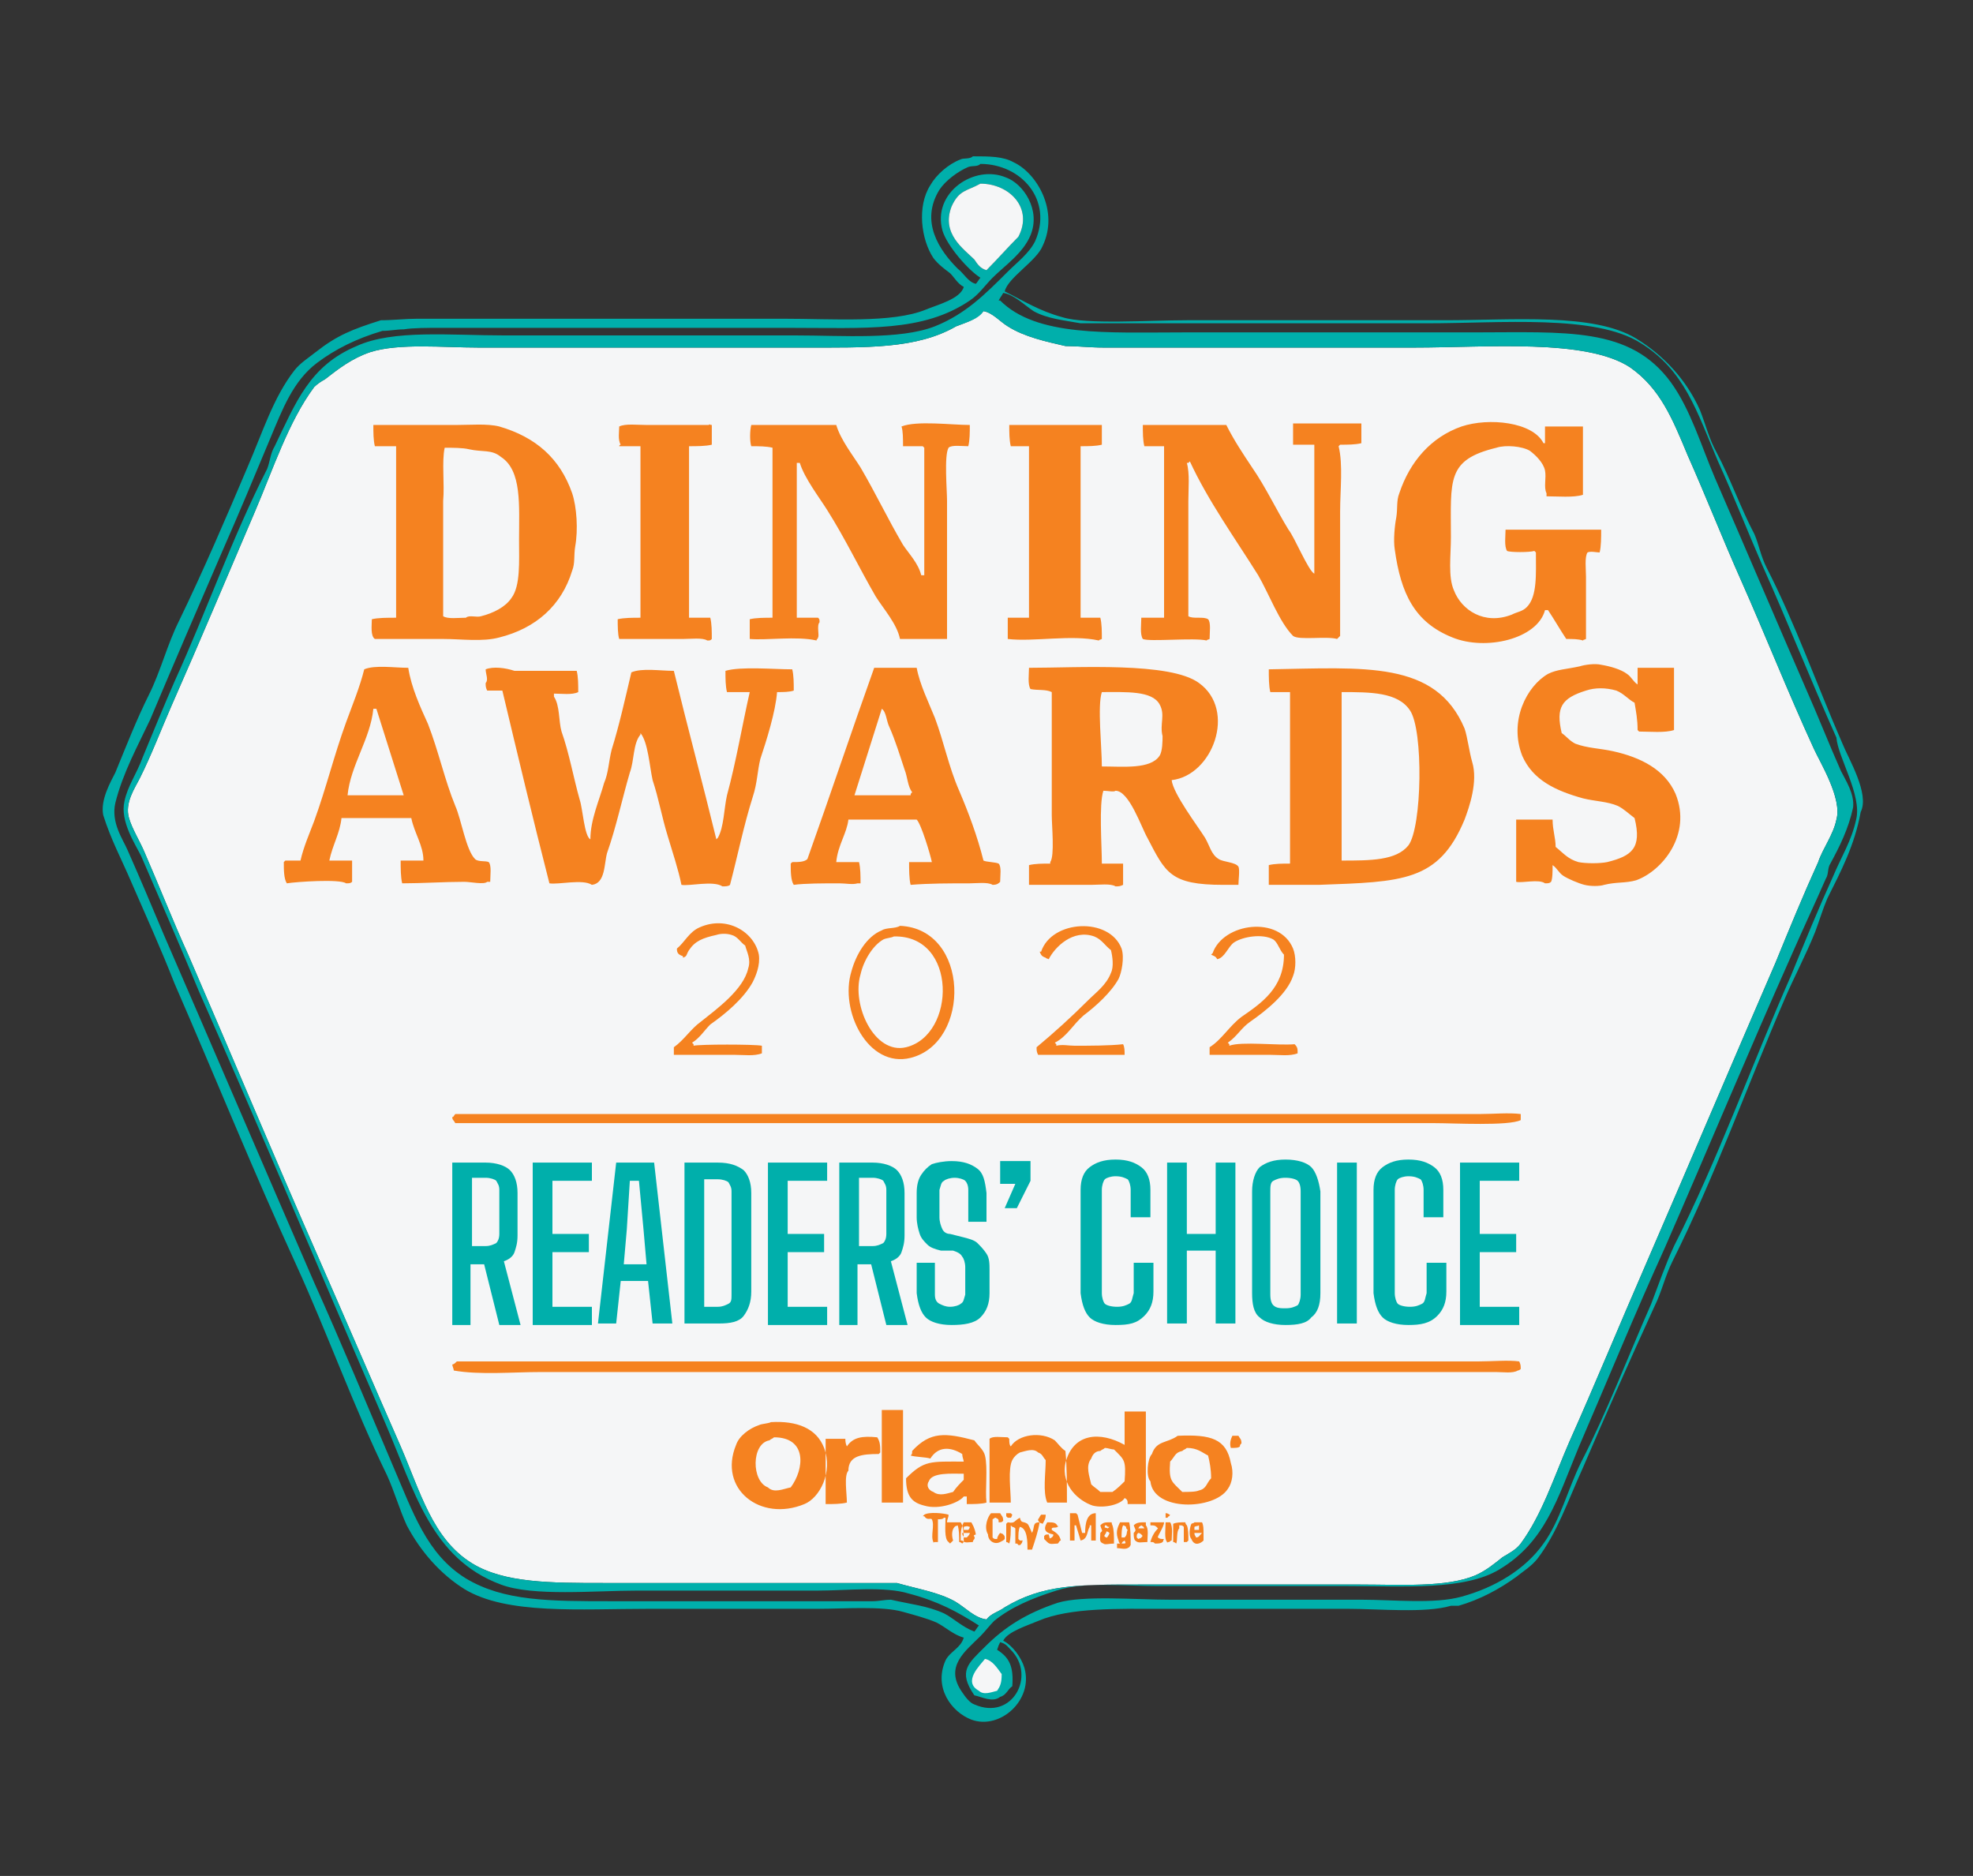
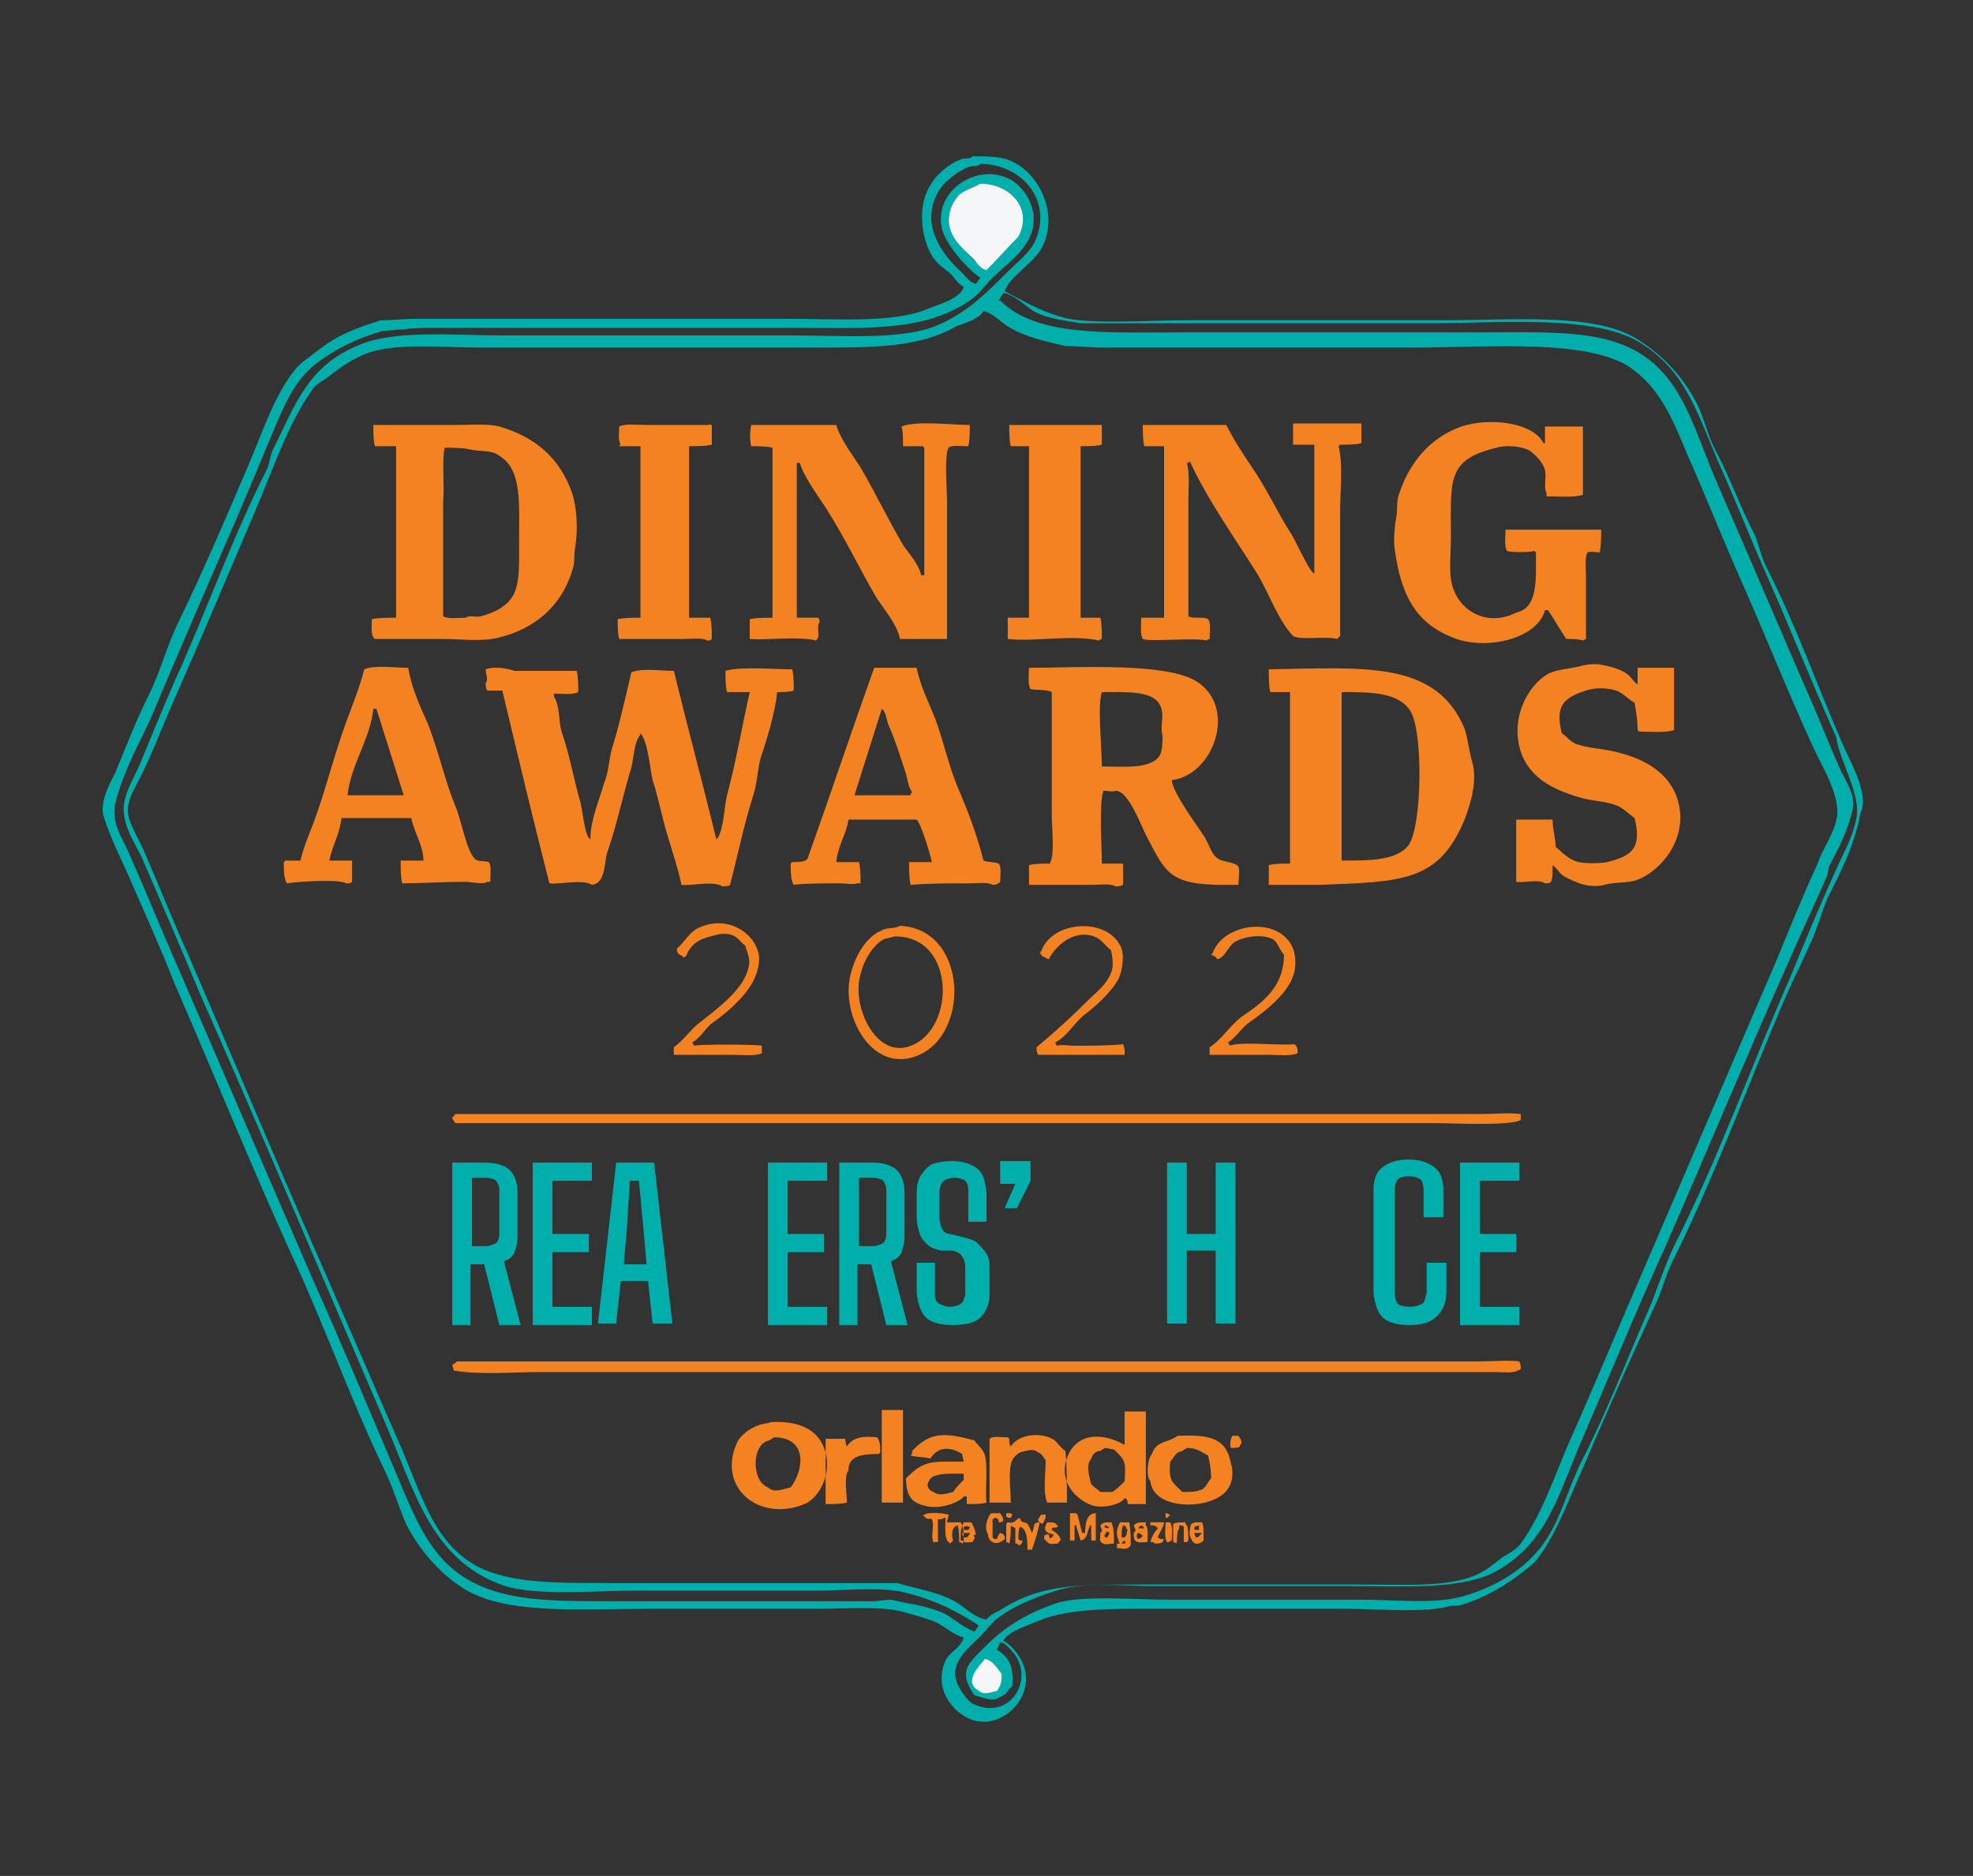
<svg xmlns="http://www.w3.org/2000/svg" version="1.1" id="Layer_1" x="0px" y="0px" viewBox="0 0 130 123.6" style="enable-background:new 0 0 130 123.6;" xml:space="preserve">
  <rect x="0" y="0" width="130" height="123.6" fill="#333333" stroke="none" />
  <style type="text/css">
	.st0{fill-rule:evenodd;clip-rule:evenodd;fill:#F5F6F7;}
	.st1{fill-rule:evenodd;clip-rule:evenodd;fill:#00AFAB;}
	.st2{fill-rule:evenodd;clip-rule:evenodd;fill:#F58220;}
	.st3{fill:#00AFAB;}
</style>
-   <path class="st0" d="M64.8,20.5c0.6,0.1,1.1,0.7,1.6,1c1.1,0.7,2.5,1,3.8,1.3c0.8,0,1.6,0.1,2.5,0.1c1.6,0,3.3,0,4.9,0  c5.2,0,10.4,0,15.6,0c4.8,0,11.3-0.6,14.2,1.3c2,1.4,2.8,3.4,3.8,5.8c1.2,2.7,2.3,5.5,3.5,8.2c1.6,3.6,3.1,7.4,4.8,11.1  c0.4,0.9,1.9,3.3,1.5,4.7c-0.2,1-0.9,1.9-1.2,2.8c-1,2.2-1.9,4.4-2.8,6.6c-2.9,6.7-5.7,13.3-8.6,20c-1.7,3.9-3.3,7.8-5,11.6  c-1,2.3-1.8,4.8-3.2,6.7c-0.3,0.4-0.7,0.6-1.2,0.9c-0.5,0.4-1.1,0.9-1.8,1.2c-1.9,0.8-4.9,0.6-7.6,0.6c-4.8,0-9.7,0-14.5,0  c-4.1,0-6.4,0-8.9,1.5c-0.4,0.3-0.9,0.4-1.2,0.8c-0.8-0.1-1.4-0.8-2.1-1.2c-1.1-0.6-2.4-0.8-3.8-1.2c-1.8,0-3.6,0-5.4,0  c-4.6,0-9.3,0-13.9,0c-3.5,0-6.6,0-8.7-1.3c-2.6-1.6-3.4-4.7-4.7-7.7c-1.8-4.1-3.6-8.3-5.4-12.4c-2.9-6.6-5.7-13.3-8.6-20  c-1-2.2-1.9-4.5-2.9-6.8c-0.3-0.7-0.8-1.5-1-2.2c-0.3-1,0.4-2,0.7-2.6c0.8-1.6,1.4-3.2,2.1-4.8c1.9-4.3,3.7-8.6,5.5-12.8  c1.2-2.8,2.2-5.9,3.9-8.2c0.2-0.2,0.5-0.4,0.7-0.5c0.9-0.7,1.8-1.4,3-1.8c1.9-0.6,4.8-0.3,7.1-0.3c7.2,0,14.3,0,21.5,0  c4.1,0,7.4,0.1,10-1.4C63.8,21.2,64.4,21,64.8,20.5z" />
  <path class="st1" d="M121.4,49c-1.7-3.9-3.1-7.9-5-11.6c-0.4-0.8-0.5-1.5-0.8-2.2c-0.9-1.7-1.6-3.7-2.5-5.4  c-0.5-0.9-0.7-1.8-1.1-2.8c-0.9-2-2.4-3.6-4.2-4.7c-2.8-1.7-8.1-1.2-12.6-1.2c-5.7,0-11.3,0-17,0c-2.5,0-6.6,0.3-8.2-0.2  c-1.5-0.4-2.6-1.1-3.8-1.7c0.2-0.9,2.1-2,2.5-3c1.1-2.3-0.4-4.8-1.9-5.5c-0.7-0.4-1.6-0.4-2.7-0.4c-0.2,0.2-0.6,0.1-0.8,0.2  c-0.8,0.3-1.6,1-2,1.7c-0.9,1.4-0.6,3.6,0.2,4.8c0.3,0.4,0.7,0.7,1.1,1c0.3,0.3,0.5,0.7,0.9,0.9c-0.2,0.8-1.8,1.2-2.5,1.5  c-2.2,0.9-6.1,0.6-9.4,0.6c-6.4,0-12.8,0-19.3,0c-1.6,0-3.2,0-4.8,0c-0.8,0-1.6,0.1-2.4,0.1c-1.9,0.6-2.9,1-4.3,2.1  c-0.5,0.4-1,0.7-1.4,1.2c-1.4,1.8-2.1,4.1-3.1,6.4c-1.4,3.3-2.9,6.8-4.5,10.1c-0.8,1.6-1.2,3.3-2,4.9c-0.8,1.6-1.5,3.4-2.2,5.1  c-0.3,0.6-1,1.8-0.8,2.8C7.3,55.3,8,56.6,8.6,58c1,2.3,2,4.5,2.9,6.8c2.7,6.2,5.2,12.4,8,18.5c2.1,4.6,3.8,9.4,6,13.9  c0.5,1.1,0.8,2.2,1.3,3.3c0.9,1.7,2.2,3.2,3.8,4.2c2.8,1.7,7.6,1.3,12.2,1.3c3.7,0,7.4,0,11.1,0c1.7,0,4.2-0.2,5.6,0.2  c0.7,0.2,1.5,0.4,2.2,0.7c0.6,0.3,1.1,0.8,1.8,1c-0.2,0.7-0.9,0.9-1.2,1.5c-0.8,1.8,0.4,3.4,1.7,3.9c1.9,0.7,4.1-1.3,3.5-3.4  c-0.2-0.7-0.8-1.5-1.4-1.8c0.3-0.6,1.6-1,2.3-1.3c2.1-0.9,5.3-0.8,8.4-0.8c4,0,8,0,12,0c2.1,0,5.1,0.3,6.8-0.2c0.2,0,0.4,0,0.5,0  c1.4-0.4,2.7-1.1,3.8-1.9c0.5-0.4,1-0.7,1.4-1.2c1.3-1.7,2-3.8,3-6c1.5-3.5,3.1-7.1,4.7-10.6c0.5-1,0.7-2,1.2-3  c2.8-5.6,4.9-11.5,7.4-17.3c0.6-1.4,1.4-2.9,2-4.4c0.3-0.8,0.5-1.5,0.8-2.2c0.9-1.8,1.8-3.5,2.2-5.7C123.2,52.3,121.8,50,121.4,49z   M62.2,106.3c-1.1-0.5-2.2-0.6-3.5-0.9c-0.4,0-0.8,0.1-1.2,0.1c-1.4,0-2.9,0-4.3,0c-4.3,0-8.6,0-12.9,0c-4.1,0-7.1,0-9.6-1.5  c-2.6-1.6-3.5-4.4-4.8-7.4c-1.7-4-3.4-8.1-5.2-12.1c-3.3-7.6-6.6-15.3-9.9-22.9C10,59.7,9.2,57.8,8.4,56c-0.3-0.7-1.1-1.8-0.8-3.1  c0.5-2,1.5-3.8,2.3-5.5c1.6-3.8,3.2-7.5,4.8-11.2c1.1-2.5,2.1-4.9,3.1-7.3c0.8-1.9,1.5-3.8,3.1-5c1.2-0.9,2.6-1.6,4.3-2.1  c0.5,0,0.9-0.1,1.4-0.1c0.6-0.1,1.6-0.1,2.4-0.1c1.5,0,3,0,4.5,0c6.1,0,12.3,0,18.4,0c5.2,0,8.9,0.3,12-1.8c0.6-0.4,1-1,1.5-1.5  c0.8-0.8,2-1.6,2.5-2.8c0.7-1.7-0.5-3.4-1.6-3.8c-2.1-0.9-4.9,1-4.2,3.5c0.3,1,1.7,2.6,2.5,3.1c-0.1,0.1-0.2,0.3-0.3,0.4  c-0.5-0.1-0.8-0.7-1.2-1c-1.2-1.2-2.5-3.1-1.2-5.2c0.4-0.6,1.2-1.2,1.9-1.5c0.3-0.1,0.6,0,0.8-0.2c2.7,0,4.8,2.4,3.6,5.1  c-0.4,0.8-1.2,1.4-1.8,2c-1.5,1.5-2.8,2.8-4.8,3.6c-2.3,0.9-6.1,0.6-9.2,0.6c-6.4,0-12.8,0-19.2,0c-3.5,0-7.3-0.4-9.7,0.7  c-3.1,1.3-4,3.7-5.4,6.6c-0.3,0.5-0.3,1-0.5,1.5c-2.3,4.5-4,9.4-6.1,14c-0.7,1.6-1.4,3.3-2.1,5C9,51,8.4,51.8,8.2,52.8  c-0.3,1.3,0.7,2.8,1.1,3.6c1.3,3,2.6,6,3.8,8.9c4.2,9.5,8.2,19,12.3,28.5c1.9,4.4,3,8.9,7.6,10.6c2.1,0.8,6.2,0.4,9,0.4  c4,0,7.9,0,11.9,0c1.9,0,4.4-0.3,6,0.2c1.9,0.5,3.2,1.2,4.6,2.1c-0.1,0.1-0.2,0.3-0.3,0.4C63.4,107.2,62.8,106.6,62.2,106.3z   M64.2,17.1c-0.7-0.7-2.2-1.7-1.5-3.5c0.5-1.1,1-1,1.9-1.5c1.9,0,3.5,1.6,2.5,3.5c-0.7,0.7-1.4,1.5-2.1,2.2  C64.6,17.7,64.4,17.4,64.2,17.1z M64.8,20.5c0.6,0.1,1.1,0.7,1.6,1c1.1,0.7,2.5,1,3.8,1.3c0.8,0,1.6,0.1,2.5,0.1c1.6,0,3.3,0,4.9,0  c5.2,0,10.4,0,15.6,0c4.8,0,11.3-0.6,14.2,1.3c2,1.4,2.8,3.4,3.8,5.8c1.2,2.7,2.3,5.5,3.5,8.2c1.6,3.6,3.1,7.4,4.8,11.1  c0.4,0.9,1.9,3.3,1.5,4.7c-0.2,1-0.9,1.9-1.2,2.8c-1,2.2-1.9,4.4-2.8,6.6c-2.9,6.7-5.7,13.3-8.6,20c-1.7,3.9-3.3,7.8-5,11.6  c-1,2.3-1.8,4.8-3.2,6.7c-0.3,0.4-0.7,0.6-1.2,0.9c-0.5,0.4-1.1,0.9-1.8,1.2c-1.9,0.8-4.9,0.6-7.6,0.6c-4.8,0-9.7,0-14.5,0  c-4.1,0-6.4,0-8.9,1.5c-0.4,0.3-0.9,0.4-1.2,0.8c-0.8-0.1-1.4-0.8-2.1-1.2c-1.1-0.6-2.4-0.8-3.8-1.2c-1.8,0-3.6,0-5.4,0  c-4.6,0-9.3,0-13.9,0c-3.5,0-6.6,0-8.7-1.3c-2.6-1.6-3.4-4.7-4.7-7.7c-1.8-4.1-3.6-8.3-5.4-12.4c-2.9-6.6-5.7-13.3-8.6-20  c-1-2.2-1.9-4.5-2.9-6.8c-0.3-0.7-0.8-1.5-1-2.2c-0.3-1,0.4-2,0.7-2.6c0.8-1.6,1.4-3.2,2.1-4.8c1.9-4.3,3.7-8.6,5.5-12.8  c1.2-2.8,2.2-5.9,3.9-8.2c0.2-0.2,0.5-0.4,0.7-0.5c0.9-0.7,1.8-1.4,3-1.8c1.9-0.6,4.8-0.3,7.1-0.3c7.2,0,14.3,0,21.5,0  c4.1,0,7.4,0.1,10-1.4C63.8,21.2,64.5,21,64.8,20.5z M122.3,54c-0.3,1.4-1,2.5-1.5,3.7c-1,2.2-1.9,4.4-2.8,6.6  c-2.6,5.9-4.8,12.1-7.7,17.8c-0.6,1.3-1,2.5-1.5,3.8c-1.5,3.4-2.9,7.1-4.6,10.4c-0.9,1.8-1.4,3.9-2.5,5.4c-1.2,1.7-3.2,2.9-5.4,3.5  c-1.8,0.5-4.5,0.2-6.6,0.2c-4.2,0-8.4,0-12.6,0c-2.3,0-5.7-0.3-7.4,0.2c-2.1,0.7-3.5,1.6-4.8,2.9c-1.1,1.1-1.8,1.6-0.7,3.2  c0.5,0.1,1.2,0.5,1.7,0.1c0.4-0.1,0.5-0.5,0.8-0.7c0.1-1.3-0.2-1.9-1-2.4c0.1-0.3,0.1-0.3,0.2-0.5c0.4,0.1,0.5,0.3,0.7,0.5  c1.7,1.7,0.1,4.7-2.4,3.6c-0.3-0.1-0.6-0.5-0.8-0.8c-1.2-1.7,0.2-2.7,1.2-3.7c0.3-0.3,0.6-0.7,0.9-1c1.1-0.9,2.5-1.5,4.1-2  c1.8-0.6,4.4-0.3,6.7-0.3c4.2,0,8.3,0,12.5,0c3.7,0,7.7,0.3,10-1.1c3-1.8,3.8-4.6,5.2-8c1.9-4.4,3.7-8.8,5.7-13.2  c2.8-6.4,5.5-12.9,8.4-19.4c0.7-1.6,1.5-3.3,2.2-4.9c0.2-0.3,0.1-0.7,0.3-1c0.6-1.1,1.2-2.3,1.5-3.7c0.1-0.9-0.5-1.8-0.8-2.4  c-0.8-1.8-1.5-3.6-2.3-5.4c-2-4.6-4-9.3-6-13.9c-0.9-2.1-1.6-4.5-2.9-6.3c-2.7-3.7-6.9-3.3-13.1-3.3c-6.4,0-12.7,0-19.1,0  c-4.9,0-9.6,0.3-12-2.1c0,0-0.1,0-0.1,0c0.1-0.2,0.2-0.3,0.3-0.5c0.7,0.1,1.4,0.8,2,1.2c0.9,0.5,2,0.6,3.1,0.8c7.6,0,15.2,0,22.8,0  c4.9,0,11.1-0.6,14.1,1.3c2.9,1.8,3.7,4.5,5.1,7.8c1,2.2,1.9,4.5,2.9,6.8c1.7,3.8,3.2,7.6,4.9,11.4C121.1,49.9,122.7,52.4,122.3,54z  " />
  <g>
    <g>
      <path class="st2" d="M95.7,42c2.2,0.9,5.6,0.1,6.1-1.8c0.1,0,0.1,0,0.2,0c0.4,0.6,0.8,1.3,1.2,1.9c0.4,0,0.8,0,1.1,0.1    c0.1-0.1,0,0,0.2-0.1c0-1.4,0-2.7,0-4.1c0-0.5-0.1-1.3,0.1-1.6c0.2-0.1,0.6,0,0.8,0c0.1-0.4,0.1-1,0.1-1.5c-2.1,0-4.2,0-6.3,0    c0,0.4-0.1,1.1,0.1,1.4c0.2,0.1,1.5,0.1,1.8,0c0,0,0.1,0.1,0.1,0.1c0,1.4,0.1,2.9-0.6,3.6c-0.3,0.3-0.6,0.3-1,0.5    c-1.8,0.7-3.3-0.3-3.8-1.6c-0.4-0.9-0.2-2.3-0.2-3.5c0-3.8-0.3-5.1,3-5.9c0.6-0.2,1.7-0.1,2.2,0.2c0.4,0.3,0.9,0.8,1,1.3    c0.1,0.5-0.1,1.1,0.1,1.5c0,0.1,0,0.1,0,0.2c0.7,0,1.8,0.1,2.4-0.1c0-1.5,0-3,0-4.5c-0.8,0-1.6,0-2.5,0c0,0.4,0,0.7,0,1.1    c0,0-0.1,0-0.1,0c-0.7-1.4-3.6-1.7-5.4-1.1c-2,0.7-3.4,2.3-4.1,4.4c-0.2,0.5-0.1,1-0.2,1.6c-0.1,0.5-0.2,1.5-0.1,2.1    C92.3,39.1,93.2,41,95.7,42z M40.8,29.4c0.5,0,0.9,0,1.4,0c0,3.8,0,7.5,0,11.3c-0.5,0-1.1,0-1.5,0.1c0,0.4,0,1,0.1,1.3    c1.4,0,2.8,0,4.2,0c0.5,0,1.3-0.1,1.6,0.1c0.2,0,0.2,0,0.3-0.1c0-0.5,0-1-0.1-1.4c-0.5,0-0.9,0-1.4,0c0-3.8,0-7.5,0-11.3    c0.5,0,1.1,0,1.5-0.1c0-0.4,0-0.9,0-1.3c-0.2,0-0.1-0.1-0.2,0c-1.4,0-2.8,0-4.1,0c-0.6,0-1.4-0.1-1.8,0.1c0,0.3-0.1,0.9,0.1,1.2    C40.8,29.3,40.8,29.4,40.8,29.4z M75.2,40.7c0,0.4-0.1,1.1,0.1,1.4c0.4,0.2,3.4-0.1,4.2,0.1c0.1-0.1,0,0,0.2-0.1    c0-0.4,0.1-1.1-0.1-1.3c-0.3-0.2-1,0-1.3-0.2c0-0.8,0-1.7,0-2.5c0-1.7,0-3.4,0-5.1c0-0.8,0.1-1.8-0.1-2.5c0,0,0.1,0,0.1,0    c0,0,0.1-0.1,0.1-0.1c1.2,2.6,3,5.1,4.5,7.5c0.7,1.2,1.4,3.1,2.3,4c0.4,0.3,2.2,0,2.9,0.2c0.1-0.1,0.1-0.1,0.2-0.2    c0-2.7,0-5.5,0-8.2c0-1.4,0.2-3.1-0.1-4.3c0,0,0.1-0.1,0.1-0.1c0.5,0,1,0,1.4-0.1c0-0.4,0-0.9,0-1.3c-1.5,0-3,0-4.5,0    c0,0.5,0,0.9,0,1.4c0.5,0,0.9,0,1.4,0c0,2.8,0,5.7,0,8.5c-0.4-0.2-1.3-2.4-1.7-2.9c-0.8-1.3-1.5-2.8-2.4-4.1    c-0.6-0.9-1.2-1.8-1.7-2.8c-1.8,0-3.7,0-5.5,0c0,0.5,0,1,0.1,1.4c0.4,0,0.9,0,1.3,0c0,3.8,0,7.5,0,11.3    C76.1,40.7,75.6,40.7,75.2,40.7z M24.5,40.8c0,0.4-0.1,1.1,0.2,1.3c1.5,0,3,0,4.5,0c1.2,0,2.6,0.2,3.7-0.1    c2.4-0.6,4.1-2.1,4.8-4.4c0.2-0.5,0.1-1,0.2-1.6c0.2-1.1,0.1-2.6-0.2-3.5c-0.8-2.3-2.4-3.7-4.8-4.4c-0.8-0.2-1.9-0.1-2.8-0.1    c-1.8,0-3.7,0-5.5,0c0,0.5,0,1,0.1,1.4c0.5,0,0.9,0,1.4,0c0,3.8,0,7.5,0,11.3C25.5,40.7,24.9,40.7,24.5,40.8z M29.3,29.5    c0.5,0,1.2,0,1.6,0.1c0.9,0.2,1.5,0,2.1,0.5c1.4,0.9,1.2,3.2,1.2,5.5c0,1.4,0.1,3-0.5,3.8c-0.4,0.6-1.2,1-2,1.2    c-0.3,0.1-0.8-0.1-1,0.1c-0.5,0-1.2,0.1-1.5-0.1c0-2.5,0-5.1,0-7.6C29.3,31.9,29.1,30.4,29.3,29.5z M49.5,29.4c0.5,0,1,0,1.4,0.1    c0,3.7,0,7.5,0,11.2c-0.5,0-1.1,0-1.5,0.1c0,0.4,0,0.9,0,1.3c1.1,0.1,3.1-0.2,4.4,0.1c0-0.1,0.1-0.1,0.1-0.2    c0.1-0.1-0.1-0.8,0.1-1c0-0.2,0-0.2-0.1-0.3c-0.5,0-0.9,0-1.4,0c0-3.4,0-6.8,0-10.2c0.1,0,0.1,0,0.2,0c0.3,1,1.3,2.3,1.8,3.1    c1.2,1.9,2.1,3.8,3.2,5.7c0.5,0.8,1.4,1.8,1.6,2.8c1,0,1.9,0,2.9,0c0.1,0,0.1,0,0.2,0c0-3,0-6.1,0-9.1c0-0.7-0.2-3,0.1-3.5    c0.2-0.2,0.9-0.1,1.3-0.1c0.1-0.4,0.1-0.9,0.1-1.4c-1.2,0-3.5-0.3-4.5,0.1c0.1,0.3,0.1,0.8,0.1,1.3c0.4,0,0.9,0,1.3,0    c0,0,0.1,0.1,0.1,0.1c0,2.8,0,5.6,0,8.4c-0.1,0-0.1,0-0.2,0c-0.2-0.8-0.8-1.4-1.2-2c-1-1.7-1.8-3.4-2.8-5.1    c-0.5-0.8-1.3-1.8-1.6-2.8c-1.9,0-3.7,0-5.6,0C49.4,28.4,49.4,29.1,49.5,29.4C49.5,29.4,49.5,29.4,49.5,29.4z M67.8,29.4    c0,3.8,0,7.5,0,11.3c-0.5,0-0.9,0-1.4,0c0,0.5,0,0.9,0,1.4c1.7,0.2,4.2-0.3,6,0.1c0.1-0.1,0,0,0.2-0.1c0-0.5,0-1-0.1-1.4    c-0.4,0-0.9,0-1.3,0c0-3.8,0-7.5,0-11.3c0.5,0,1,0,1.4-0.1c0-0.4,0-0.9,0-1.3c-2,0-4.1,0-6.1,0c0,0.5,0,1,0.1,1.4    C66.9,29.4,67.4,29.4,67.8,29.4z M110.4,52.3c-0.7-1.6-2.3-2.4-4.1-2.8c-0.9-0.2-1.7-0.2-2.5-0.5c-0.4-0.2-0.6-0.5-0.9-0.7    c-0.4-1.7,0-2.3,1.6-2.8c0.6-0.2,1.3-0.2,2,0c0.5,0.2,0.8,0.6,1.2,0.8c0.1,0.6,0.2,1.1,0.2,1.8c0,0,0.1,0.1,0.1,0.1    c0.7,0,1.7,0.1,2.3-0.1c0-1.4,0-2.8,0-4.1c-0.8,0-1.6,0-2.4,0c0,0.4,0,0.7,0,1.1c-0.3-0.2-0.4-0.5-0.7-0.7    c-0.4-0.3-1.1-0.5-1.7-0.6c-0.4-0.1-1.1,0-1.4,0.1c-0.9,0.2-1.5,0.2-2.1,0.5c-1.4,0.8-2.6,3.1-1.7,5.4c0.7,1.6,2.2,2.3,4,2.8    c0.8,0.2,1.6,0.2,2.3,0.5c0.4,0.2,0.7,0.5,1.1,0.8c0.5,2-0.2,2.5-1.8,2.9c-0.5,0.1-1.4,0.1-1.9,0c-0.7-0.2-1-0.6-1.5-1    c0-0.6-0.2-1.1-0.2-1.8c-0.8,0-1.6,0-2.4,0c0,1.4,0,2.8,0,4.1c0.4,0.1,1.5-0.2,1.9,0.1c0.2,0,0.3,0,0.4-0.1    c0.1-0.2,0.1-0.7,0.1-1.1c0.3,0.2,0.4,0.5,0.7,0.7c0.3,0.2,1,0.5,1.4,0.6c0.4,0.1,1,0.1,1.3,0c0.8-0.2,1.4-0.1,2.1-0.3    C109.5,57.4,111.5,55,110.4,52.3z M32.1,58.1c0.1,0,0.1,0,0.2,0c0-0.4,0.1-1.1-0.1-1.3c-0.2-0.1-0.7,0-0.9-0.2    C30.7,56,30.4,54,30,53.1c-0.7-1.7-1.1-3.6-1.8-5.4c-0.5-1.1-1.1-2.4-1.3-3.7c-0.9,0-2.2-0.2-2.9,0.1c-0.3,1.2-0.8,2.4-1.2,3.5    c-0.8,2.2-1.3,4.3-2.1,6.5c-0.3,0.8-0.7,1.7-0.9,2.6c-0.3,0-0.7,0-1,0c0,0-0.1,0.1-0.1,0.1c0,0.5,0,1.1,0.2,1.4    c0.6-0.1,3.5-0.3,3.9,0c0.2,0,0.3,0,0.4-0.1c0-0.5,0-0.9,0-1.4c-0.5,0-1,0-1.5,0c0.2-1,0.7-1.8,0.8-2.8c1.5,0,3.1,0,4.6,0    c0.2,1,0.8,1.8,0.8,2.8c-0.5,0-1,0-1.5,0c0,0.5,0,1.1,0.1,1.5c1.3,0,2.8-0.1,4.1-0.1C31,58.1,31.9,58.3,32.1,58.1z M22.9,52.4    c0.2-2,1.5-3.7,1.7-5.7c0.1,0,0.1,0,0.2,0c0.6,1.9,1.2,3.8,1.8,5.7C25.3,52.4,24.1,52.4,22.9,52.4z M32,44.1c0,0.3,0.2,0.7,0,0.9    c0,0.2,0,0.3,0.1,0.5c0.3,0,0.7,0,1,0c1,4.2,2,8.4,3.1,12.7c0.6,0.1,2.2-0.3,2.8,0.1c0.9-0.1,0.8-1.4,1-2.1c0.6-1.7,1-3.6,1.5-5.3    c0.3-0.8,0.2-1.9,0.7-2.5c0,0,0-0.1,0-0.1c0.5,0.6,0.6,2.2,0.8,3.1c0.4,1.2,0.6,2.4,1,3.7c0.3,1,0.7,2.2,0.9,3.2    c0.5,0.1,2.1-0.3,2.7,0.1c0.2,0,0.4,0,0.5-0.1c0.5-1.9,0.9-3.9,1.5-5.8c0.3-0.9,0.3-1.7,0.5-2.5c0.4-1.2,1-3.1,1.1-4.4    c0.4,0,0.8,0,1.1-0.1c0-0.5,0-1-0.1-1.4c-1.2,0-3.4-0.2-4.4,0.1c0,0.5,0,1,0.1,1.4c0.5,0,1,0,1.5,0c-0.5,2.2-0.9,4.6-1.5,6.8    c-0.2,0.9-0.2,2.1-0.6,2.8c0,0-0.1,0.1-0.1,0.1c-0.9-3.7-1.9-7.4-2.8-11.1c-0.9,0-2.1-0.2-2.8,0.1c-0.4,1.7-0.8,3.5-1.3,5.1    c-0.2,0.8-0.2,1.5-0.5,2.2c-0.3,1.1-0.9,2.4-0.9,3.7c-0.4-0.2-0.5-2-0.7-2.6c-0.4-1.4-0.7-3.1-1.2-4.5c-0.2-0.7-0.1-1.7-0.5-2.3    c0-0.1,0-0.1,0-0.2c0.5,0,1.2,0.1,1.6-0.1c0-0.5,0-1-0.1-1.4c-1.4,0-2.8,0-4.1,0C33.3,44,32.5,43.9,32,44.1z M61.6,47.3    c-0.4-1-1-2.2-1.2-3.3c-0.9,0-1.9,0-2.8,0c-1.5,4.2-2.9,8.4-4.4,12.6c-0.2,0.2-0.6,0.2-1,0.2c0,0-0.1,0.1-0.1,0.1    c0,0.5,0,1.1,0.2,1.4c0.7-0.1,2-0.1,3-0.1c0.4,0,0.9,0.1,1.2,0c0.1,0,0.1,0,0.2,0c0-0.5,0-1-0.1-1.4c-0.5,0-1,0-1.5,0    c0.1-1.1,0.7-1.9,0.8-2.8c1.5,0,3,0,4.5,0c0.3,0.3,0.9,2.3,1,2.8c-0.5,0-1,0-1.5,0c0,0.5,0,1.1,0.1,1.5c1.2-0.1,2.6-0.1,3.9-0.1    c0.4,0,1.2-0.1,1.5,0.1c0.3,0,0.4-0.1,0.5-0.2c0-0.4,0.1-1-0.1-1.2c-0.2-0.1-0.8-0.1-1-0.2c-0.4-1.6-1-3.2-1.6-4.6    C62.5,50.5,62.2,48.9,61.6,47.3z M60,52.4c-1.2,0-2.5,0-3.7,0c0.6-1.9,1.2-3.8,1.8-5.7c0.3,0.2,0.3,0.8,0.5,1.2    c0.4,0.9,0.7,1.9,1,2.8c0.2,0.5,0.2,1.1,0.5,1.5C60,52.3,60,52.3,60,52.4z M67.9,45.4C67.9,45.4,67.9,45.4,67.9,45.4    c0.5,0.1,1,0,1.4,0.2c0,2.7,0,5.4,0,8.1c0,0.7,0.2,2.7-0.1,3.1c0,0,0,0.1,0,0.1c-0.5,0-1,0-1.4,0.1c0,0.4,0,0.9,0,1.3    c1.4,0,2.7,0,4.1,0c0.5,0,1.3-0.1,1.6,0.1c0.2,0,0.3,0,0.5-0.1c0-0.5,0-0.9,0-1.4c-0.5,0-0.9,0-1.4,0c0-1.2-0.2-3.9,0.1-4.8    c0.3,0,0.7,0.1,0.8,0c0.9,0,1.7,2.4,2.1,3.1c1.2,2.3,1.5,3.1,5,3.1c0.4,0,0.7,0,1,0c0-0.3,0.1-1,0-1.2c-0.2-0.3-1-0.3-1.3-0.5    c-0.5-0.3-0.6-0.9-0.9-1.4c-0.5-0.8-2.1-2.9-2.2-3.8c2.7-0.3,4.3-4.6,1.8-6.4C77.1,43.6,71,44,67.8,44    C67.8,44.4,67.7,45.1,67.9,45.4z M72.6,45.6c1.6,0,3.3-0.1,3.8,0.8c0.4,0.7,0,1.3,0.2,2.1c0,0.3,0,1-0.2,1.3    c-0.6,0.9-2.4,0.7-3.8,0.7C72.6,49.2,72.3,46.5,72.6,45.6z M96.5,54c0.3-0.8,0.9-2.5,0.5-3.8c-0.2-0.7-0.3-1.6-0.5-2.2    c-1.9-4.5-6.6-4-12.9-3.9c0,0.5,0,1.1,0.1,1.5c0.4,0,0.9,0,1.3,0c0,3.8,0,7.5,0,11.3c-0.5,0-1,0-1.4,0.1c0,0.4,0,0.9,0,1.3    c1.1,0,2.2,0,3.3,0C92.4,58.1,94.8,58.1,96.5,54z M88.4,45.6c1.9,0,3.7,0,4.5,1.2c0.9,1.3,0.8,7.7-0.1,8.9c-0.8,1-2.5,1-4.4,1    C88.4,52.9,88.4,49.2,88.4,45.6z M59.3,61c-0.3,0.2-0.9,0.1-1.2,0.3c-1,0.4-1.7,1.6-2,2.7c-0.8,2.6,1.1,6.4,3.9,5.7    C64,68.7,63.9,61.2,59.3,61z M59.7,69c-2.1,0.5-3.6-2.8-3-4.8c0.2-0.9,0.8-1.9,1.5-2.3c0.2-0.1,0.5-0.1,0.7-0.2    C63.1,61.6,63,68.2,59.7,69z M46.2,67.3c-0.7,0.5-1.1,1.2-1.8,1.7c0,0.2,0,0.4,0,0.5c1.3,0,2.7,0,4,0c0.6,0,1.3,0.1,1.8-0.1    c0-0.2,0-0.4,0-0.5c-0.5-0.1-4.1-0.1-4.5,0c0,0,0-0.1,0-0.1c0,0-0.1-0.1-0.1-0.1c0.5-0.3,0.8-0.8,1.2-1.2c1-0.7,2.2-1.7,2.8-2.8    c0.2-0.4,0.5-1.1,0.4-1.8c-0.3-1.5-2.1-2.6-3.9-1.8c-0.7,0.3-1,1-1.5,1.4c0,0.3,0.1,0.4,0.4,0.5c0,0,0,0.1,0,0.1    c0.3-0.1,0.2-0.2,0.4-0.5c0.4-0.6,0.9-0.8,1.8-1c0.3-0.1,0.7-0.1,1,0c0.4,0.1,0.6,0.5,0.9,0.7c0.1,0.4,0.4,0.9,0.2,1.5    C49,65.2,47.2,66.5,46.2,67.3z M71.7,65.9C70.6,67,69.5,68,68.3,69c0,0.2,0,0.3,0.1,0.5c1.9,0,3.8,0,5.7,0c0-0.3,0-0.5-0.1-0.7    c-0.9,0.1-2.2,0.1-3.2,0.1c-0.4,0-0.8-0.1-1.2,0c0,0,0-0.1,0-0.1c0,0-0.1-0.1-0.1-0.1c0.8-0.4,1.2-1.2,1.9-1.8    c0.8-0.6,1.8-1.5,2.3-2.4c0.2-0.4,0.4-1.4,0.2-2c-0.8-2.1-4.6-1.9-5.3,0.2c0,0-0.1,0-0.1,0c0.1,0.2,0.1,0.3,0.4,0.4    c0.1,0.1,0,0,0.2,0.1c0.4-0.8,1.6-2,3-1.5c0.5,0.2,0.7,0.6,1.1,0.9c0.1,0.4,0.2,1.1,0,1.5C72.9,64.9,72.2,65.4,71.7,65.9z     M81.8,67c-0.8,0.6-1.3,1.5-2.1,2c0,0.2,0,0.4,0,0.5c1.3,0,2.7,0,4,0c0.6,0,1.3,0.1,1.8-0.1c0-0.3,0-0.4-0.2-0.6    c-1.1,0.1-3.5-0.2-4.3,0.1c0,0,0-0.1,0-0.1c0,0-0.1-0.1-0.1-0.1c0.6-0.4,0.9-1,1.5-1.4c1-0.7,2.4-1.8,2.8-3c0.2-0.5,0.2-1.3,0-1.8    c-0.9-2.2-4.6-1.7-5.3,0.3c0,0-0.1,0.1-0.1,0.1c0.2,0.1,0.3,0.1,0.4,0.3c0.5-0.1,0.7-0.8,1.1-1.1c0.6-0.4,1.9-0.6,2.6-0.2    c0.3,0.2,0.4,0.7,0.7,1C84.6,65.1,83.1,66.1,81.8,67z M97.5,73.4c-1.6,0-3.2,0-4.8,0c-5.1,0-10.1,0-15.2,0c-15.8,0-31.7,0-47.5,0    c-0.1,0.1-0.1,0.2-0.2,0.2c0,0.2,0.1,0.2,0.2,0.4c16.8,0,33.7,0,50.5,0c4.7,0,9.4,0,14,0c1.3,0,4.9,0.2,5.7-0.2c0-0.1,0-0.3,0-0.4    C99.4,73.3,98.4,73.4,97.5,73.4z M97.4,89.7c-1.6,0-3.2,0-4.8,0c-5,0-10.1,0-15.1,0c-15.8,0-31.6,0-47.4,0    c-0.1,0.1-0.2,0.2-0.3,0.2c0,0.1,0.1,0.3,0.1,0.4c1.7,0.3,3.9,0.1,5.7,0.1c3.7,0,7.5,0,11.2,0c11.7,0,23.4,0,35.2,0    c4.4,0,8.7,0,13.1,0c1.2,0,2.4,0,3.5,0c0.4,0,1.1,0.1,1.4-0.1c0.1,0,0.2-0.1,0.2-0.1c0-0.2,0-0.3-0.1-0.5    C99.4,89.6,98.3,89.7,97.4,89.7z M58.1,99c0.5,0,0.9,0,1.4,0c0-2,0-4.1,0-6.1c-0.5,0-0.9,0-1.4,0C58.1,95,58.1,97,58.1,99z     M72,99.2c0.8,0.2,1.9-0.1,2.1-0.5c0.2,0.1,0.2,0.2,0.2,0.4c0.4,0,0.8,0,1.2,0c0-2,0-4.1,0-6.1c-0.5,0-0.9,0-1.4,0    c0,0.7,0,1.5,0,2.2c-1.6-0.9-3.4-0.8-3.9,1.2C69.9,97.9,71.1,98.9,72,99.2z M71.9,96.1c0.1-0.3,0.3-0.5,0.6-0.5    c0.1-0.1,0.2-0.1,0.3-0.2c0.2,0,0.4,0.1,0.6,0.1c0.7,0.7,0.8,0.7,0.7,2.1c-0.2,0.2-0.5,0.5-0.8,0.7c-0.3,0-0.6,0-0.8,0    c-0.2-0.2-0.4-0.3-0.6-0.5C71.8,97.3,71.5,96.6,71.9,96.1z M50.8,93.7c-0.2,0.1-0.6,0.1-0.8,0.2c-0.6,0.2-1.3,0.7-1.5,1.3    c-1.2,2.9,1.6,5.1,4.5,3.9c1-0.4,1.9-2.1,1.3-3.7C53.8,94.1,52.5,93.6,50.8,93.7z M52.1,98c-0.5,0.1-1.1,0.4-1.5,0    c-1.1-0.4-1.1-2.9,0.1-3.1c0.1-0.1,0.2-0.1,0.3-0.2C53.2,94.7,53,96.8,52.1,98z M69.5,94.9c-0.9-0.6-2.4-0.4-2.9,0.4    c-0.1-0.1-0.1-0.3-0.1-0.5c0,0-0.1-0.1-0.1-0.1c-0.4,0-1-0.1-1.2,0.1c0,1.4,0,2.8,0,4.2c0.5,0,0.9,0,1.4,0c0-0.8-0.2-2.2,0.1-2.8    c0.1-0.2,0.3-0.4,0.5-0.5c0.4-0.1,0.9-0.3,1.2,0c0.3,0.1,0.3,0.3,0.5,0.5c0,0.9-0.2,2.1,0.1,2.8c0.4,0,0.9,0,1.3,0    c0-1.1,0-2.4-0.1-3.4C69.9,95.4,69.7,95.1,69.5,94.9z M63.5,98.6c0.1,0,0.1,0,0.2,0c0,0.2,0,0.3,0,0.5c0.4,0,1,0,1.3-0.1    c-0.1-0.8,0.1-2.3-0.1-3.1c-0.1-0.4-0.5-0.7-0.7-1c-1.9-0.5-2.9-0.6-4.1,0.7c0,0.2,0,0.2-0.1,0.3c0.3,0.1,1,0.1,1.3,0.2    c0.5-0.8,1.3-0.8,2.1-0.3c0,0.2,0.1,0.4,0.1,0.5c-2.2,0-2.6-0.1-3.8,1.1c0,1.2,0.4,1.6,1.2,1.8C61.9,99.5,63.2,99,63.5,98.6z     M61.2,97.6c0.2-0.6,1.5-0.5,2.3-0.5c0,0.1,0,0.3,0,0.4c-0.2,0.2-0.5,0.5-0.7,0.8c-0.4,0.1-0.9,0.3-1.3,0    C61.2,98.2,61,97.9,61.2,97.6z M77.6,94.6c-0.7,0.5-1.4,0.3-1.7,1.2c-0.3,0.3-0.4,1.5-0.1,1.8c0.2,2,4.2,1.9,5.1,0.5    c0.3-0.4,0.4-1.1,0.2-1.7C80.8,94.8,79.8,94.5,77.6,94.6z M79,98.2c-0.2,0.1-0.7,0.1-1.1,0.1c-0.7-0.7-0.9-0.7-0.8-2    c0.3-0.3,0.3-0.6,0.8-0.7c0.1-0.1,0.2-0.1,0.3-0.2c0.7,0,1,0.3,1.4,0.5c0.1,0.4,0.2,0.9,0.2,1.5C79.5,97.7,79.5,98.1,79,98.2z     M81.2,94.6c-0.1,0.2-0.2,0.5-0.1,0.8c0.3,0,0.5,0,0.6-0.1c0-0.1,0-0.1,0.1-0.2c0-0.3-0.1-0.3-0.2-0.5    C81.4,94.6,81.3,94.6,81.2,94.6z M55.8,95.3C55.8,95.3,55.8,95.3,55.8,95.3c-0.1-0.2-0.1-0.4-0.1-0.5c-0.4,0-0.9,0-1.3,0    c0,1.4,0,2.9,0,4.3c0.5,0,1,0,1.4-0.1c0-0.6-0.2-1.8,0.1-2.1c0-1,0.9-1.1,2-1.1c0,0,0.1-0.1,0.1-0.1c0-0.4,0-0.7-0.2-1    C56.8,94.6,56.2,94.7,55.8,95.3z M62.4,100.3c0-0.2,0.1-0.3,0.1-0.5c-0.3-0.1-1.3-0.2-1.6,0c0,0-0.1,0.1-0.1,0.1c0,0,0.1,0,0.1,0    c0.2,0.3,0.4,0.1,0.5,0.2c0.2,0.4-0.1,1.1,0.1,1.5c0,0.1,0,0,0.1,0c0.1,0,0.1,0,0.2,0c0-0.5,0-1,0-1.5c0.2,0,0.3,0,0.4-0.1    c0,0,0.1,0,0.1,0c0,0.5-0.1,1.4,0.2,1.6c0,0,0.1,0.1,0.1,0.1c0.1-0.1,0.1-0.1,0.2-0.2c-0.1-0.3-0.1-0.7,0.1-0.9    c0.1-0.1,0,0,0.2-0.1c0.1,0.3,0.1,0.7,0.1,1.1c0.1,0,0.2,0.1,0.2,0.1c0,0,0.1-0.1,0.1-0.1c0-0.5,0-1-0.2-1.3    C62.7,100.3,62.5,100.3,62.4,100.3z M65.6,100c0.2,0.1,0.2,0.1,0.2,0.3c0.2,0,0.2,0,0.3-0.1c0-0.3-0.1-0.3-0.2-0.5    c-0.2,0-0.4,0-0.6,0c-0.2,0.2-0.5,0.9-0.2,1.4c0,0.4,0.4,0.7,0.8,0.5c0.2-0.1,0.2-0.1,0.3-0.2c0-0.2,0-0.2-0.1-0.3    c-0.1-0.1,0,0-0.2-0.1c-0.1,0.1-0.2,0.3-0.2,0.4c-0.2,0-0.2,0-0.3-0.1c0-0.4,0-0.8,0-1.2C65.6,100,65.5,100,65.6,100z M66.6,100    c0.1-0.1,0,0,0.1-0.2c0,0-0.1-0.1-0.1-0.1c-0.1,0-0.2,0-0.3,0c0,0.1,0,0.2,0,0.2c0,0,0.1,0.1,0.1,0.1C66.5,100,66.5,100,66.6,100z     M68.6,99.8c-0.1,0.1-0.1,0.2-0.2,0.3c0,0.1,0,0.1,0.1,0.2c0.1,0.1,0,0,0.2,0.1c0.1-0.2,0.2-0.3,0.2-0.6    C68.8,99.8,68.7,99.8,68.6,99.8z M71.5,101c-0.1,0-0.1,0-0.2,0c-0.1-0.4-0.2-0.8-0.3-1.2c0,0-0.1-0.1-0.1-0.1c-0.1,0-0.3,0-0.4,0    c0,0.6,0,1.2,0,1.8c0.1,0,0.2,0,0.3,0c0-0.3,0-0.7,0-1c0,0,0.1,0,0.1,0c0.1,0.3,0.2,0.7,0.3,1c0.5-0.1,0.4-0.6,0.6-0.9    c0,0,0-0.1,0-0.1c0,0,0.1,0,0.1,0c0,0.3,0,0.7,0,1c0.1,0,0.2,0,0.3,0c0-0.6,0-1.2,0-1.8C71.6,99.7,71.5,100.4,71.5,101z     M77.1,99.8c-0.1,0-0.1-0.1-0.3-0.1c0,0.1,0,0.2,0,0.3c0.2,0,0.1,0,0.2-0.1C77.1,99.9,77,99.9,77.1,99.8z M68,101    C67.9,101,67.9,101,68,101c-0.1-0.2-0.2-0.5-0.3-0.6c-0.3-0.2-0.4,0-0.5-0.4c-0.4,0.2-0.3,0.4-0.8,0.3c0,0-0.1,0.1-0.1,0.1    c0,0.4,0,0.8,0,1.2c0.1,0,0.2,0.1,0.2,0.1c0.1-0.3,0.1-0.8,0.1-1.2c0,0,0.1,0.1,0.1,0.1c0.1,0,0.2,0.1,0.2,0.1c0,0.3,0,0.7,0,1    c0.2,0,0.1,0,0.2,0.1c0.2,0,0.1,0,0.2-0.1c0.1-0.1,0-0.1,0.1-0.2c-0.1,0-0.2,0-0.2,0c0,0-0.1-0.1-0.1-0.1c0-0.3,0-0.6,0.1-0.8    c0.5,0.1,0.5,1,0.5,1.5c0.1,0,0.2,0,0.3,0c0.2-0.6,0.4-1.2,0.5-1.8C68,100.3,68.2,100.6,68,101z M64,100.3c-0.2,0-0.4,0-0.5,0    c-0.2,0.4-0.2,0.7-0.2,1.2c0,0,0.1,0,0.1,0c0.2,0.2,0.4,0.1,0.7,0.1c0-0.1,0.1-0.2,0.1-0.2c0.1-0.2-0.2-0.2,0.1-0.3    C64.2,100.6,64.1,100.5,64,100.3z M63.5,100.6C63.5,100.6,63.6,100.5,63.5,100.6c0.3-0.1,0.3,0,0.4,0c0,0.1-0.1,0.2-0.1,0.2    c-0.1,0-0.2,0-0.3,0C63.5,100.7,63.5,100.7,63.5,100.6z M63.7,101.3c-0.1,0-0.1,0-0.2,0c0-0.1-0.1-0.1-0.1-0.3c0.2,0,0.3,0,0.5,0    C63.9,101.1,63.8,101.2,63.7,101.3z M69.7,100.6C69.7,100.6,69.8,100.5,69.7,100.6C69.8,100.5,69.7,100.5,69.7,100.6    c-0.1-0.3-0.3-0.3-0.7-0.3c-0.3,0.5-0.1,0.7,0.4,0.8c0,0.1,0,0.1-0.1,0.2c-0.2,0.1-0.1,0.1-0.2-0.2c-0.2,0-0.2,0-0.3,0.1    c0,0.1,0,0.1,0,0.2c0.1,0.1,0.1,0.1,0.2,0.2c0.2,0.2,0.4,0.1,0.7,0.1c0.1-0.1,0.1-0.2,0.2-0.2c-0.1-0.4-0.3-0.5-0.6-0.7    c0,0,0-0.1,0-0.1C69.4,100.6,69.5,100.7,69.7,100.6z M73.2,100.3c-0.4,0-0.5,0-0.7,0.2c0.1,0.4,0.2,0.3,0,0.5    c0,0.4-0.1,0.6,0.2,0.7c0.1,0.1,0.4,0,0.7,0c0-0.5,0-0.9-0.1-1.2C73.2,100.3,73.3,100.3,73.2,100.3z M72.9,101.3    c-0.3-0.1,0-0.2,0-0.4c0.1,0,0.2,0.1,0.2,0.1C73.1,101.1,72.9,101.4,72.9,101.3z M73,100.7c-0.3-0.1-0.2,0-0.2-0.2    c0.1,0,0.1,0,0.2,0.1c0,0,0.1,0,0.1,0C73.1,100.6,73,100.7,73,100.7z M73.8,100.3c-0.2,0.4-0.3,0.7-0.1,1.2c0,0.1,0.1,0.2,0.1,0.2    c-0.1,0-0.1,0-0.2,0c0,0.1,0,0.2,0,0.3c0.2,0,0.5,0.1,0.7,0c0.2-0.1,0.1-0.1,0.2-0.2c0-0.5,0-1.1-0.1-1.5    C74.2,100.3,74.2,100.3,73.8,100.3z M73.9,101.7c0.1-0.2,0.1-0.1,0.2-0.2C74.2,101.7,74.2,101.7,73.9,101.7z M74.1,101.3    C74,101.3,74.1,101.3,74.1,101.3c-0.1,0-0.2,0-0.2,0c0-0.3,0-0.6,0.1-0.8c0.1,0,0.2,0.1,0.2,0.1c0,0.1,0,0.1,0.1,0.2    C74.2,101,74.3,101.1,74.1,101.3z M75.5,100.3c-0.4,0-0.6,0-0.8,0.2c0.1,0.3,0.2,0.3,0,0.5c0,0.2,0,0.4,0.1,0.5    c0.2,0.2,0.4,0.1,0.8,0.1c0-0.3,0.1-0.9-0.1-1.1C75.5,100.4,75.5,100.3,75.5,100.3z M75.2,101.3c-0.1,0.1,0,0-0.2,0.1    c0,0-0.1-0.1-0.1-0.1c0-0.2,0-0.2,0.1-0.3c0.1,0,0.2,0.1,0.2,0.1C75.3,101.2,75.3,101.2,75.2,101.3z M75,100.7    c0.1-0.2,0.1-0.1,0.2-0.2c0.1,0.1,0.1,0,0.2,0.2C75.2,100.7,75.1,100.7,75,100.7z M75.8,100.3c0,0.1,0,0.2,0,0.2    c0.2,0,0.3,0,0.4,0.1c0,0,0.1,0.1,0.1,0.1c-0.2,0.2-0.4,0.5-0.5,0.9c0.2,0,0.2,0,0.3,0.1c0.2,0,0.4,0,0.5-0.1    c0.1-0.1,0-0.1,0.1-0.2c-0.2,0-0.3,0-0.4-0.1c-0.1,0,0.4-0.7,0.4-1C76.3,100.3,76.1,100.3,75.8,100.3z M76.8,100.3    c0,0.4-0.1,1.1,0.1,1.3c0,0.1,0,0,0.1,0c0.1,0,0.1-0.1,0.2-0.1c0-0.3,0.1-0.9-0.1-1.2C76.9,100.3,76.9,100.3,76.8,100.3z     M78.1,100.3c-0.3,0-0.6,0-0.8,0.1c0,0.4,0,0.8,0,1.2c0.1,0,0.2,0.1,0.2,0.1c0.1-0.2,0-0.8,0.2-1c0-0.1,0-0.1,0-0.2    c0.2,0,0.2,0,0.3,0.1c0,0.3,0,0.7,0,1c0.1,0,0.2,0,0.2,0c0,0,0.1-0.1,0.1-0.1c0-0.3,0-0.8-0.1-1C78.1,100.4,78.1,100.3,78.1,100.3    z M79.2,100.3c-0.2,0-0.4,0-0.5,0c-0.1,0.1,0,0-0.2,0.1c-0.1,0.2-0.2,0.8,0,1c0.2,0.5,0.6,0.3,0.8,0.1c0-0.2,0-0.3,0-0.4    C79.3,100.7,79.3,100.5,79.2,100.3z M78.7,100.6C78.7,100.6,78.7,100.6,78.7,100.6c0.2-0.1,0.1,0,0.3-0.1c0,0.1,0,0.2,0,0.3    c-0.1,0-0.2,0-0.3,0C78.7,100.7,78.7,100.7,78.7,100.6z M78.8,101.3c0-0.1-0.1-0.1-0.1-0.3c0.2,0,0.3,0,0.5,0    C79,101.2,79,101.3,78.8,101.3z" />
    </g>
  </g>
  <g>
    <path class="st3" d="M29.8,87.2V76.6h2.2c0.7,0,1.3,0.2,1.6,0.5s0.5,0.8,0.5,1.5c0,0.4,0,0.7,0,1c0,0.3,0,0.6,0,0.9   c0,0.3,0,0.6,0,0.9c0,0.5-0.1,0.8-0.2,1.1c-0.1,0.3-0.4,0.5-0.7,0.6l1.1,4.2h-1.4l-1-4h-0.9v4H29.8z M31.1,82.1h0.9   c0.3,0,0.5-0.1,0.7-0.2c0.1-0.1,0.2-0.3,0.2-0.6c0-0.4,0-0.7,0-1s0-0.6,0-0.9c0-0.3,0-0.6,0-1c0-0.3-0.1-0.4-0.2-0.6   c-0.1-0.1-0.4-0.2-0.7-0.2h-0.9V82.1z" />
    <path class="st3" d="M35.1,87.2V76.6H39v1.2h-2.6v3.5h2.4v1.2h-2.4v3.6H39v1.2H35.1z" />
    <path class="st3" d="M39.4,87.2l1.2-10.6h2.5l1.2,10.6H43l-0.3-2.8h-1.8l-0.3,2.8H39.4z M41.1,83.3h1.5L42.4,81l-0.3-3.2h-0.6   L41.3,81L41.1,83.3z" />
-     <path class="st3" d="M45.1,87.2V76.6h2.2c0.8,0,1.3,0.2,1.7,0.5c0.3,0.3,0.5,0.8,0.5,1.5c0,0.8,0,1.5,0,2.2c0,0.7,0,1.4,0,2.1   c0,0.7,0,1.5,0,2.2c0,0.7-0.2,1.2-0.5,1.6s-0.9,0.5-1.6,0.5H45.1z M46.3,86.1h1c0.3,0,0.5-0.1,0.7-0.2s0.2-0.3,0.2-0.6   c0-0.6,0-1.2,0-1.8c0-0.6,0-1.1,0-1.6c0-0.5,0-1.1,0-1.6c0-0.6,0-1.2,0-1.8c0-0.3-0.1-0.4-0.2-0.6c-0.1-0.1-0.4-0.2-0.7-0.2h-0.9   V86.1z" />
    <path class="st3" d="M50.6,87.2V76.6h3.9v1.2h-2.6v3.5h2.4v1.2h-2.4v3.6h2.6v1.2H50.6z" />
    <path class="st3" d="M55.3,87.2V76.6h2.2c0.7,0,1.3,0.2,1.6,0.5s0.5,0.8,0.5,1.5c0,0.4,0,0.7,0,1c0,0.3,0,0.6,0,0.9   c0,0.3,0,0.6,0,0.9c0,0.5-0.1,0.8-0.2,1.1c-0.1,0.3-0.4,0.5-0.7,0.6l1.1,4.2h-1.4l-1-4h-0.9v4H55.3z M56.6,82.1h0.9   c0.3,0,0.5-0.1,0.7-0.2c0.1-0.1,0.2-0.3,0.2-0.6c0-0.4,0-0.7,0-1s0-0.6,0-0.9c0-0.3,0-0.6,0-1c0-0.3-0.1-0.4-0.2-0.6   c-0.1-0.1-0.4-0.2-0.7-0.2h-0.9V82.1z" />
    <path class="st3" d="M62.7,87.3c-0.8,0-1.4-0.2-1.7-0.5s-0.5-0.8-0.6-1.6c0-0.2,0-0.4,0-0.7c0-0.2,0-0.4,0-0.6c0-0.2,0-0.4,0-0.7   h1.2c0,0.4,0,0.7,0,1.1c0,0.4,0,0.7,0,1c0,0.3,0.1,0.5,0.3,0.6c0.2,0.1,0.4,0.2,0.7,0.2c0.3,0,0.6-0.1,0.7-0.2   c0.2-0.1,0.2-0.3,0.3-0.6c0-0.2,0-0.4,0-0.6c0-0.2,0-0.4,0-0.6c0-0.2,0-0.4,0-0.6c0-0.3-0.1-0.6-0.2-0.7c-0.1-0.2-0.3-0.3-0.6-0.4   L62,82.4c-0.4-0.1-0.7-0.2-0.9-0.4c-0.2-0.2-0.4-0.4-0.5-0.7s-0.2-0.7-0.2-1.1c0-0.3,0-0.5,0-0.8c0-0.3,0-0.5,0-0.8   c0-0.5,0.1-0.9,0.3-1.2c0.2-0.3,0.4-0.5,0.7-0.7c0.3-0.1,0.8-0.2,1.3-0.2c0.8,0,1.3,0.2,1.7,0.5s0.5,0.8,0.6,1.6c0,0.3,0,0.5,0,0.9   c0,0.3,0,0.6,0,1h-1.2c0-0.4,0-0.7,0-1.1c0-0.3,0-0.6,0-1c0-0.3-0.1-0.5-0.2-0.6s-0.4-0.2-0.7-0.2c-0.3,0-0.6,0.1-0.7,0.2   c-0.2,0.1-0.2,0.3-0.3,0.6c0,0.3,0,0.6,0,0.9s0,0.6,0,0.9c0,0.3,0.1,0.6,0.2,0.8s0.3,0.3,0.5,0.3l0.8,0.2c0.4,0.1,0.8,0.2,1,0.4   s0.4,0.4,0.6,0.7s0.2,0.7,0.2,1.1c0,0.2,0,0.3,0,0.5c0,0.2,0,0.4,0,0.5c0,0.2,0,0.4,0,0.5c0,0.7-0.2,1.2-0.6,1.6   S63.5,87.3,62.7,87.3z" />
    <path class="st3" d="M66.2,79.6l0.7-1.6h-1v-1.5h2v1.3L67,79.6H66.2z" />
-     <path class="st3" d="M73.5,87.3c-0.8,0-1.4-0.2-1.7-0.5s-0.5-0.8-0.6-1.6c0-0.6,0-1.2,0-1.8c0-0.6,0-1.1,0-1.6c0-0.5,0-1.1,0-1.6   c0-0.6,0-1.1,0-1.8c0-0.7,0.2-1.2,0.6-1.5c0.4-0.3,0.9-0.5,1.7-0.5c0.8,0,1.3,0.2,1.7,0.5c0.4,0.3,0.6,0.8,0.6,1.5   c0,0.2,0,0.4,0,0.6c0,0.2,0,0.4,0,0.6c0,0.2,0,0.4,0,0.6h-1.3c0-0.2,0-0.4,0-0.6c0-0.2,0-0.4,0-0.6s0-0.4,0-0.6   c0-0.3-0.1-0.6-0.2-0.7c-0.2-0.1-0.4-0.2-0.8-0.2c-0.3,0-0.6,0.1-0.7,0.2s-0.2,0.4-0.2,0.7c0,0.6,0,1.3,0,1.8s0,1.1,0,1.6   c0,0.5,0,1.1,0,1.6c0,0.6,0,1.2,0,1.8c0,0.3,0.1,0.6,0.2,0.7s0.4,0.2,0.8,0.2c0.4,0,0.6-0.1,0.8-0.2s0.2-0.4,0.3-0.7   c0-0.2,0-0.4,0-0.6c0-0.2,0-0.4,0-0.6c0-0.2,0-0.5,0-0.8h1.3c0,0.4,0,0.7,0,1c0,0.3,0,0.6,0,0.9c0,0.7-0.2,1.2-0.6,1.6   C74.9,87.2,74.4,87.3,73.5,87.3z" />
    <path class="st3" d="M76.9,87.2V76.6h1.3v4.7h1.9v-4.7h1.3v10.6h-1.3v-4.8h-1.9v4.8H76.9z" />
-     <path class="st3" d="M84.7,87.3c-0.8,0-1.4-0.2-1.7-0.5c-0.4-0.3-0.5-0.9-0.5-1.6c0-0.6,0-1.2,0-1.8c0-0.5,0-1.1,0-1.6   c0-0.5,0-1,0-1.6c0-0.5,0-1.1,0-1.7c0-0.7,0.2-1.3,0.5-1.6c0.4-0.3,0.9-0.5,1.7-0.5c0.8,0,1.4,0.2,1.7,0.5c0.3,0.3,0.5,0.9,0.6,1.6   c0,0.6,0,1.2,0,1.7s0,1.1,0,1.6s0,1,0,1.6c0,0.5,0,1.1,0,1.8c0,0.8-0.2,1.3-0.6,1.6C86.1,87.2,85.5,87.3,84.7,87.3z M84.7,86.2   c0.4,0,0.6-0.1,0.8-0.2c0.1-0.1,0.2-0.4,0.2-0.7c0-0.6,0-1.2,0-1.8c0-0.6,0-1.1,0-1.6s0-1.1,0-1.6c0-0.5,0-1.1,0-1.8   c0-0.4-0.1-0.6-0.2-0.7c-0.1-0.1-0.4-0.2-0.8-0.2c-0.4,0-0.6,0.1-0.8,0.2s-0.2,0.4-0.2,0.7c0,0.6,0,1.2,0,1.8c0,0.5,0,1.1,0,1.6   s0,1.1,0,1.6c0,0.6,0,1.2,0,1.8c0,0.4,0.1,0.6,0.2,0.7C84.1,86.2,84.4,86.2,84.7,86.2z" />
-     <path class="st3" d="M88.1,87.2V76.6h1.3v10.6H88.1z" />
    <path class="st3" d="M92.8,87.3c-0.8,0-1.4-0.2-1.7-0.5s-0.5-0.8-0.6-1.6c0-0.6,0-1.2,0-1.8c0-0.6,0-1.1,0-1.6c0-0.5,0-1.1,0-1.6   c0-0.6,0-1.1,0-1.8c0-0.7,0.2-1.2,0.6-1.5c0.4-0.3,0.9-0.5,1.7-0.5c0.8,0,1.3,0.2,1.7,0.5c0.4,0.3,0.6,0.8,0.6,1.5   c0,0.2,0,0.4,0,0.6c0,0.2,0,0.4,0,0.6c0,0.2,0,0.4,0,0.6h-1.3c0-0.2,0-0.4,0-0.6c0-0.2,0-0.4,0-0.6s0-0.4,0-0.6   c0-0.3-0.1-0.6-0.2-0.7c-0.2-0.1-0.4-0.2-0.8-0.2c-0.3,0-0.6,0.1-0.7,0.2s-0.2,0.4-0.2,0.7c0,0.6,0,1.3,0,1.8s0,1.1,0,1.6   c0,0.5,0,1.1,0,1.6c0,0.6,0,1.2,0,1.8c0,0.3,0.1,0.6,0.2,0.7s0.4,0.2,0.8,0.2c0.4,0,0.6-0.1,0.8-0.2s0.2-0.4,0.3-0.7   c0-0.2,0-0.4,0-0.6c0-0.2,0-0.4,0-0.6c0-0.2,0-0.5,0-0.8h1.3c0,0.4,0,0.7,0,1c0,0.3,0,0.6,0,0.9c0,0.7-0.2,1.2-0.6,1.6   C94.2,87.2,93.6,87.3,92.8,87.3z" />
    <path class="st3" d="M96.2,87.2V76.6h3.9v1.2h-2.6v3.5h2.4v1.2h-2.4v3.6h2.6v1.2H96.2z" />
  </g>
  <path class="st0" d="M64.9,109.3c-0.3,0.4-1.5,1.5-0.4,2.1c0.3,0.3,0.8,0.1,1.2,0c0.2-0.3,0.3-0.5,0.3-1.1  C65.7,109.9,65.4,109.4,64.9,109.3z" />
  <path class="st0" d="M64.2,17.1c-0.7-0.7-2.2-1.7-1.5-3.5c0.5-1.1,1-1,1.9-1.5c1.9,0,3.5,1.6,2.5,3.5c-0.7,0.7-1.4,1.5-2.1,2.2  C64.6,17.7,64.4,17.4,64.2,17.1z" />
</svg>